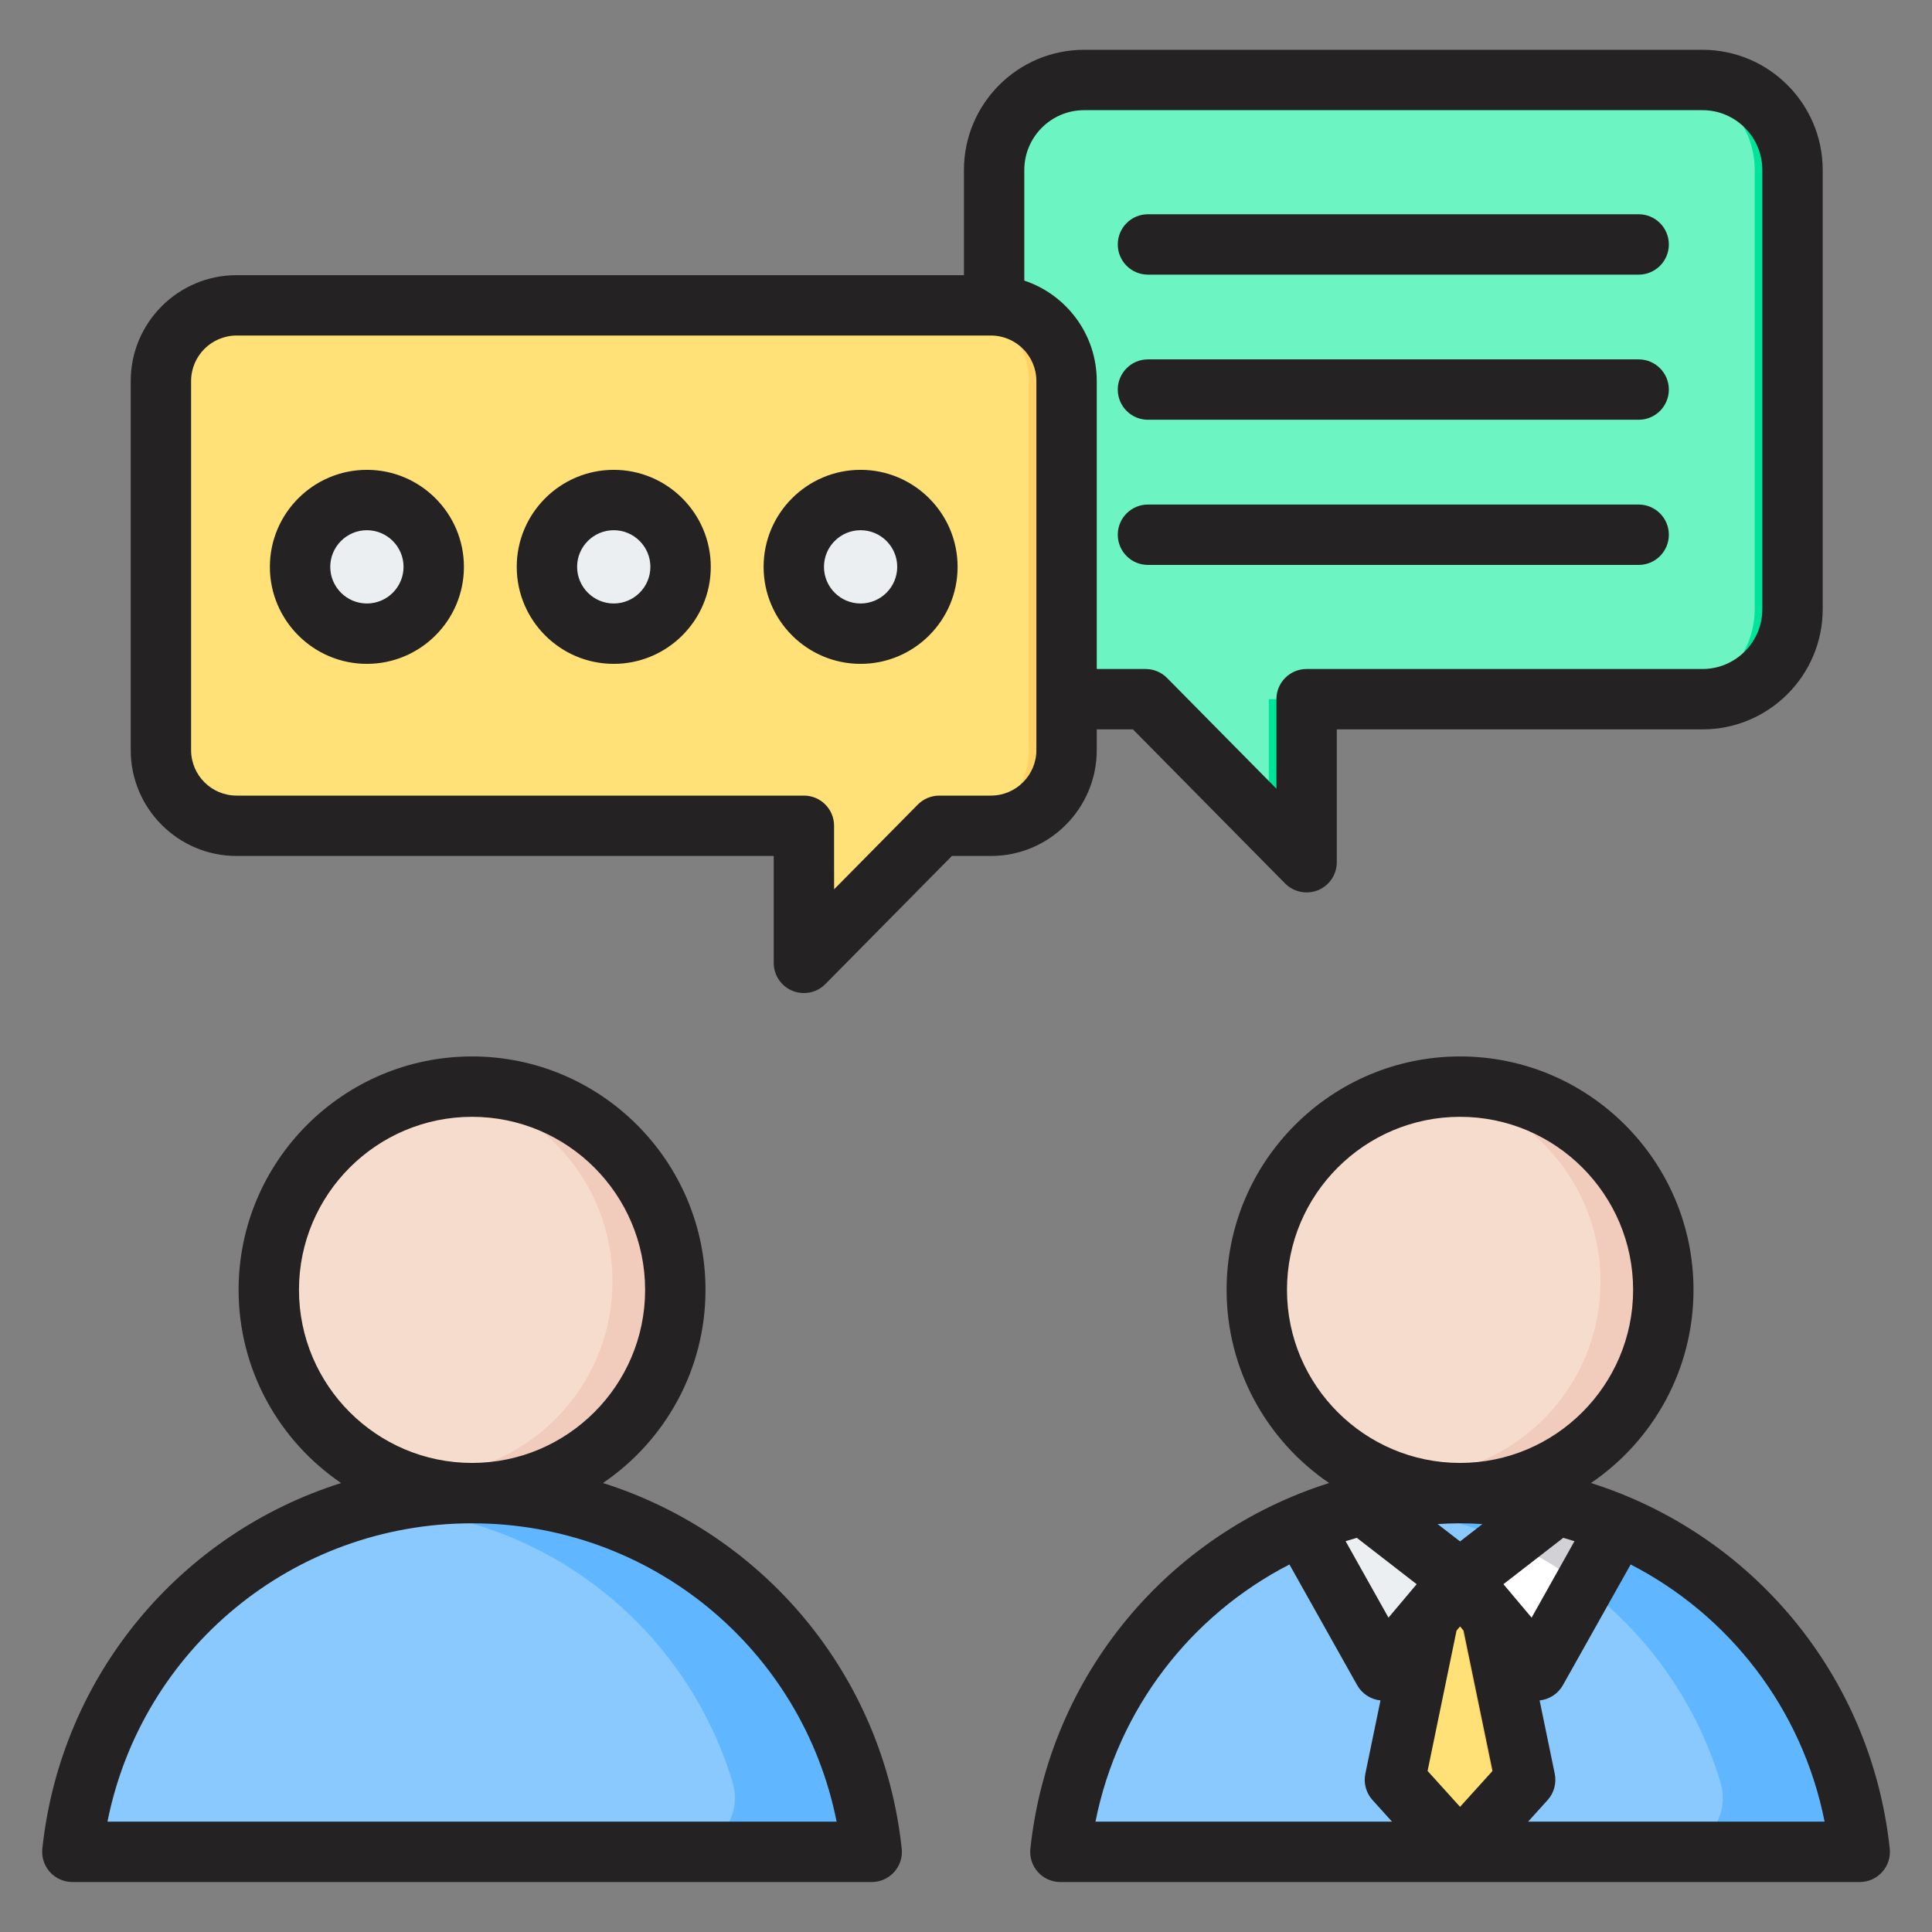
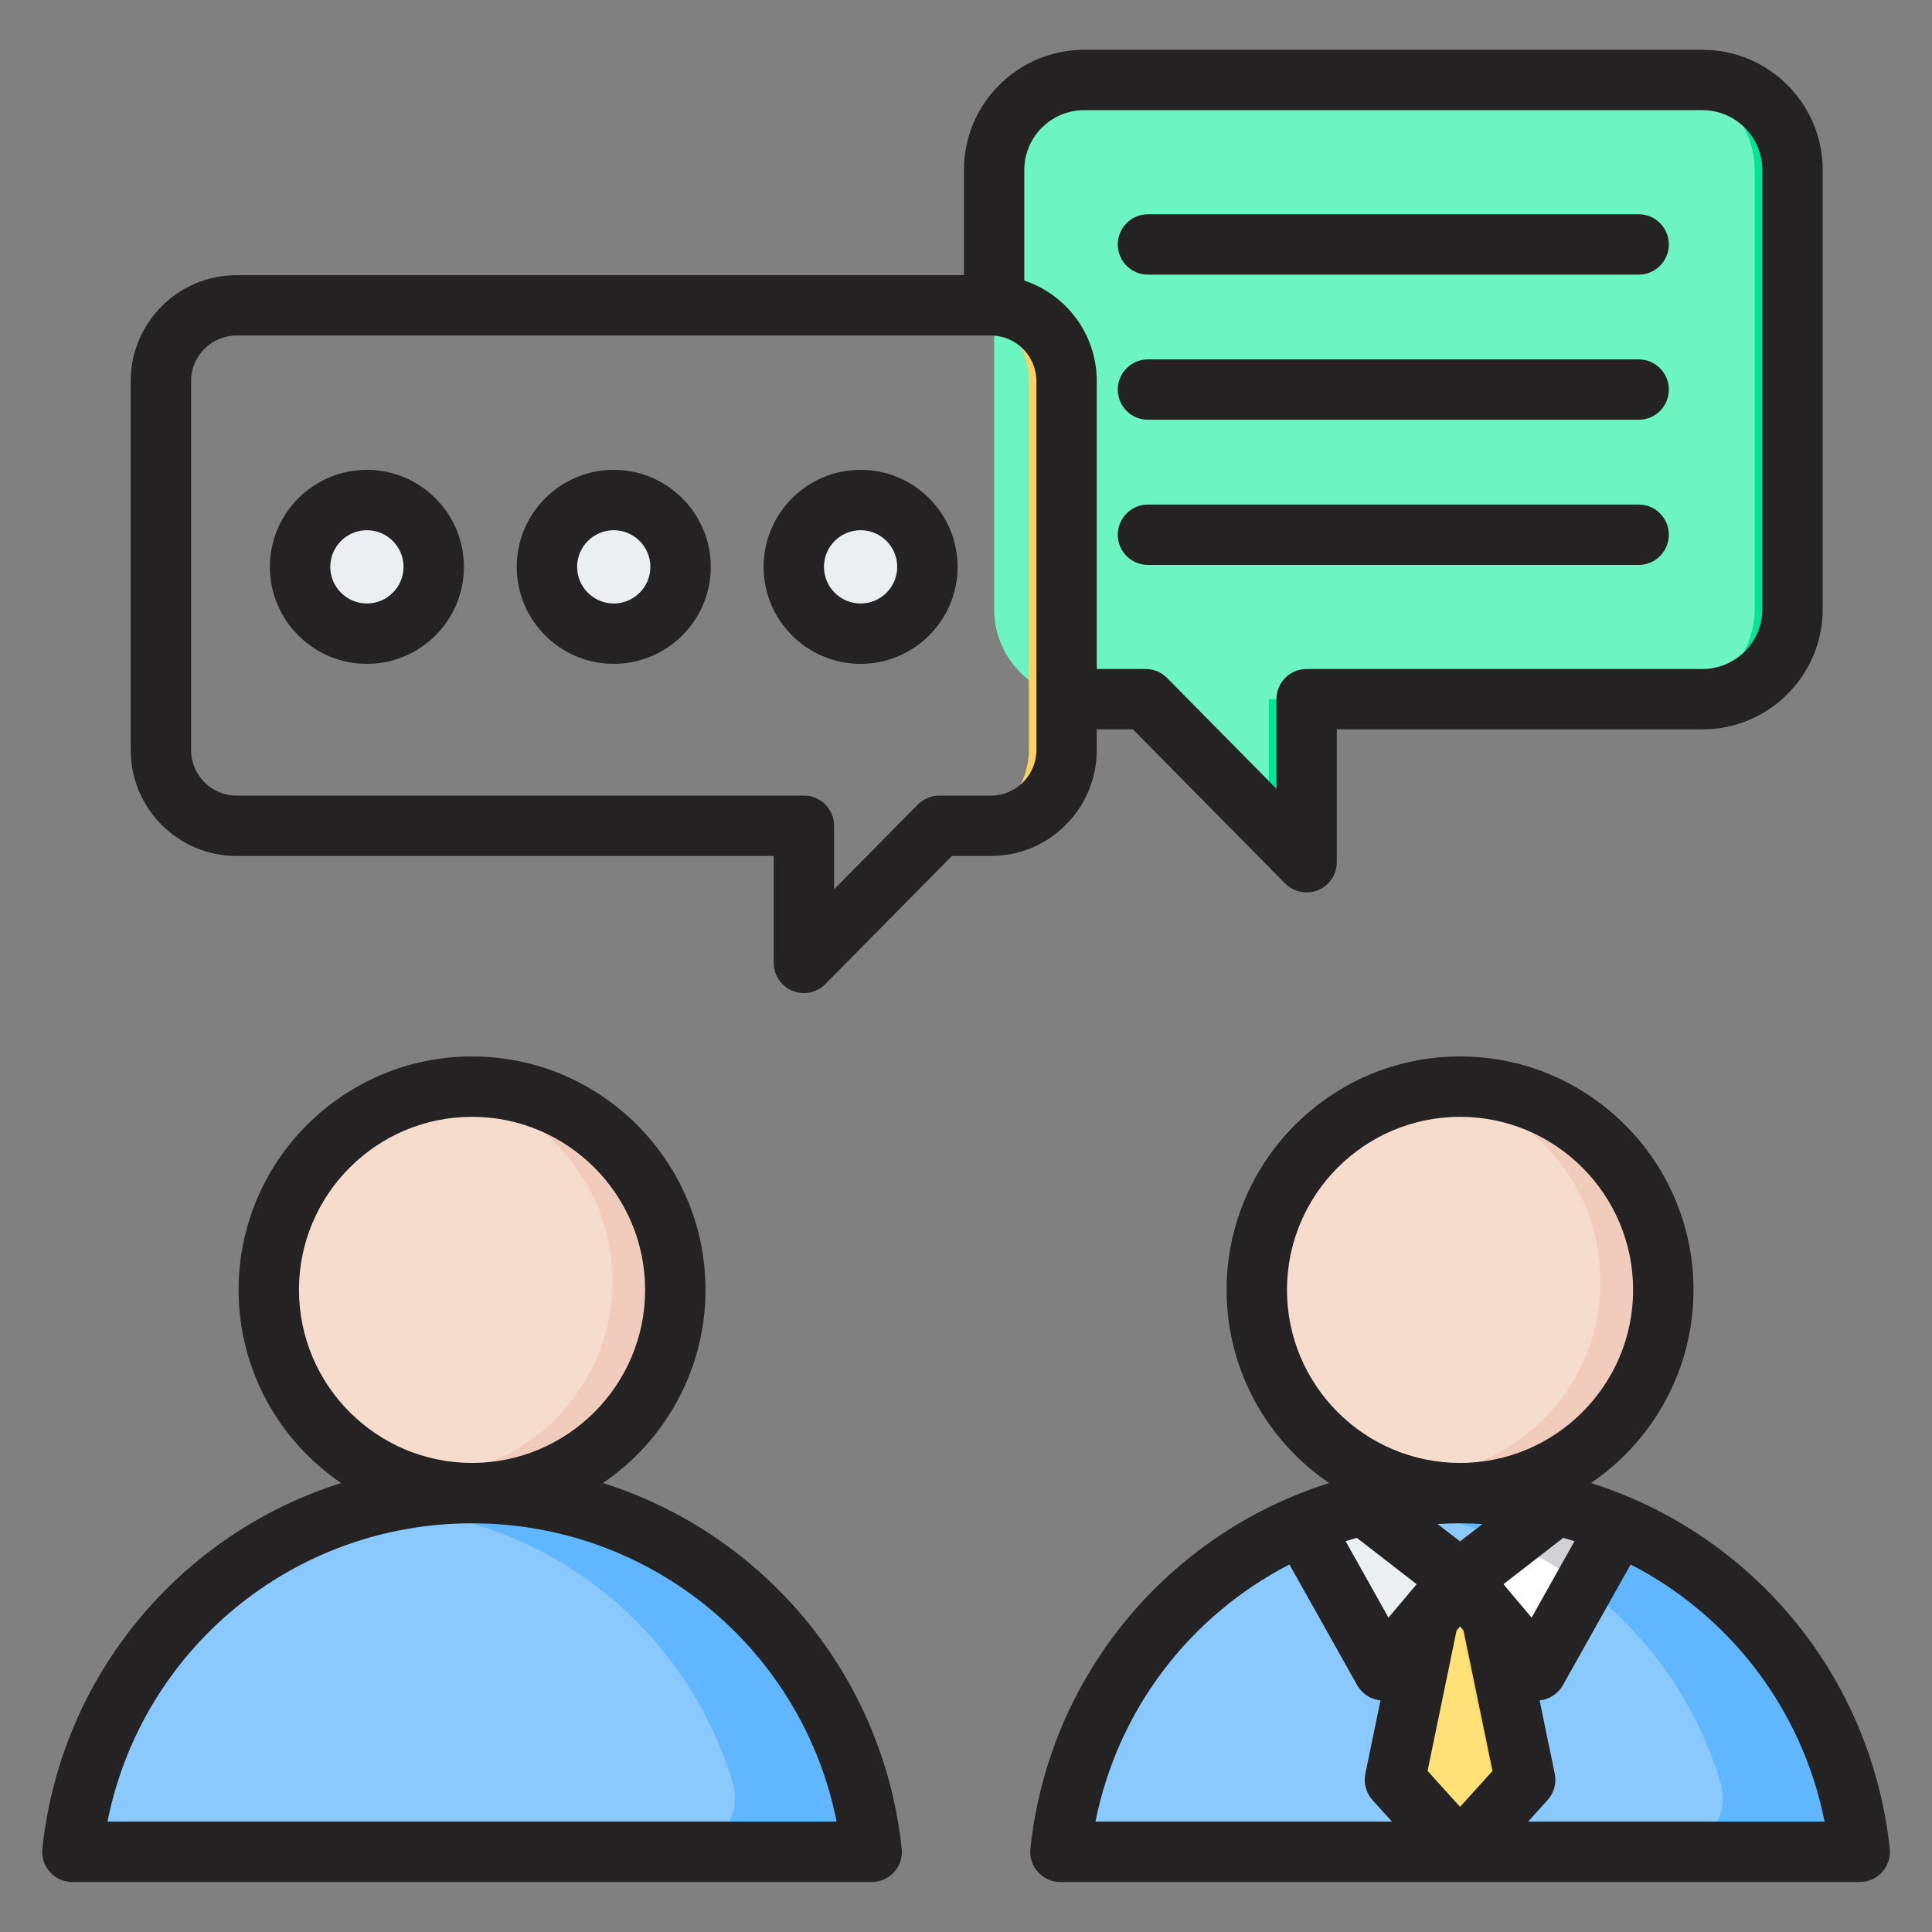
<svg xmlns="http://www.w3.org/2000/svg" fill="none" viewBox="0 0 80 80" height="80" width="80">
  <rect x="0" y="0" width="80" height="80" fill="#808080" stroke="none" />
  <path fill="#8AC9FE" d="M6.425 76.681L32.67 76.68C33.404 76.68 34.036 76.363 34.474 75.773C34.911 75.184 35.033 74.487 34.821 73.784C32.843 67.224 26.753 62.445 19.547 62.445C12.341 62.445 6.252 67.224 4.273 73.784C4.061 74.488 4.183 75.184 4.621 75.773C5.059 76.363 5.691 76.681 6.425 76.681Z" clip-rule="evenodd" fill-rule="evenodd" />
  <path fill="#60B7FF" d="M32.671 76.68C33.405 76.68 34.037 76.363 34.474 75.773C34.912 75.184 35.034 74.487 34.822 73.784C32.843 67.224 26.754 62.445 19.548 62.445C18.785 62.445 18.035 62.499 17.301 62.603C23.503 63.477 28.558 67.918 30.328 73.784C30.54 74.487 30.418 75.184 29.98 75.773C29.542 76.363 28.91 76.68 28.176 76.68H32.671Z" clip-rule="evenodd" fill-rule="evenodd" />
  <path fill="#F6DCCD" d="M19.987 61.155C24.437 60.91 27.846 57.104 27.601 52.654C27.356 48.205 23.55 44.796 19.1 45.041C14.65 45.286 11.242 49.092 11.487 53.542C11.732 57.992 15.537 61.4 19.987 61.155Z" />
  <path fill="#F1CBBC" d="M19.546 44.992C24 44.992 27.611 48.603 27.611 53.057C27.611 57.512 24 61.123 19.546 61.123C19.164 61.123 18.789 61.096 18.422 61.044C22.344 60.498 25.363 57.13 25.363 53.057C25.363 48.984 22.344 45.617 18.422 45.071C18.789 45.019 19.164 44.992 19.546 44.992Z" clip-rule="evenodd" fill-rule="evenodd" />
  <path fill="#8AC9FE" d="M47.335 76.688L73.58 76.688C74.314 76.688 74.946 76.371 75.384 75.781C75.822 75.192 75.944 74.495 75.731 73.792C73.753 67.232 67.663 62.453 60.458 62.453C53.251 62.453 47.162 67.232 45.184 73.792C44.972 74.496 45.093 75.192 45.531 75.781C45.969 76.371 46.601 76.688 47.335 76.688Z" clip-rule="evenodd" fill-rule="evenodd" />
  <path fill="#60B7FF" d="M73.581 76.688C74.315 76.688 74.947 76.371 75.385 75.781C75.822 75.192 75.944 74.495 75.732 73.792C73.754 67.231 67.664 62.453 60.458 62.453C59.696 62.453 58.945 62.507 58.211 62.611C64.413 63.485 69.468 67.926 71.238 73.792C71.45 74.495 71.328 75.192 70.89 75.781C70.452 76.371 69.82 76.688 69.086 76.688H73.581Z" clip-rule="evenodd" fill-rule="evenodd" />
  <path fill="#F6DCCD" d="M60.917 61.171C65.367 60.926 68.776 57.12 68.531 52.67C68.286 48.22 64.48 44.811 60.03 45.056C55.58 45.301 52.171 49.107 52.416 53.557C52.661 58.007 56.467 61.416 60.917 61.171Z" />
  <path fill="#F1CBBC" d="M60.456 45C64.91 45 68.521 48.611 68.521 53.065C68.521 57.52 64.91 61.13 60.456 61.13C60.074 61.13 59.699 61.103 59.332 61.052C63.254 60.505 66.274 57.138 66.274 53.065C66.274 48.992 63.254 45.625 59.332 45.078C59.699 45.027 60.074 45 60.456 45Z" clip-rule="evenodd" fill-rule="evenodd" />
  <path fill="#FFE177" d="M59.446 65.531H61.469L63.113 73.504C63.14 73.632 63.107 73.754 63.019 73.851L60.752 76.357C60.674 76.443 60.574 76.488 60.458 76.488C60.341 76.488 60.241 76.443 60.163 76.357L57.896 73.851C57.809 73.754 57.775 73.632 57.802 73.504L59.446 65.531Z" clip-rule="evenodd" fill-rule="evenodd" />
  <path fill="#FFD064" d="M60.146 65.531H61.47L63.115 73.504C63.141 73.632 63.108 73.754 63.02 73.851L60.753 76.357C60.675 76.443 60.575 76.488 60.459 76.488C60.343 76.488 60.242 76.443 60.164 76.357L59.797 75.951L61.696 73.851C61.784 73.754 61.817 73.632 61.791 73.504L60.146 65.531Z" clip-rule="evenodd" fill-rule="evenodd" />
  <path fill="#ECEFF1" d="M54.227 63.712L57.008 68.67C57.074 68.787 57.183 68.858 57.317 68.871C57.451 68.883 57.572 68.834 57.658 68.731L60.459 65.411L57.094 62.805C56.101 63.018 55.142 63.324 54.227 63.712Z" clip-rule="evenodd" fill-rule="evenodd" />
  <path fill="white" d="M66.689 63.713L63.907 68.67C63.842 68.787 63.732 68.858 63.599 68.871C63.465 68.883 63.344 68.834 63.258 68.731L60.457 65.411L63.822 62.805C64.815 63.018 65.774 63.324 66.689 63.713Z" clip-rule="evenodd" fill-rule="evenodd" />
  <path fill="#D1D1D6" d="M66.689 63.714L63.907 68.671C63.842 68.788 63.732 68.859 63.599 68.872C63.465 68.885 63.344 68.835 63.258 68.733L62.832 68.228L65.599 63.297C65.969 63.423 66.332 63.562 66.689 63.714Z" clip-rule="evenodd" fill-rule="evenodd" />
  <path fill="white" d="M66.689 63.713L65.585 65.679C64.63 64.955 63.591 64.336 62.484 63.84L63.821 62.805C64.814 63.018 65.773 63.324 66.689 63.713Z" clip-rule="evenodd" fill-rule="evenodd" />
  <path fill="#D1D1D6" d="M66.69 63.714L65.586 65.68C65.278 65.446 64.962 65.224 64.637 65.013L65.6 63.297C65.969 63.422 66.333 63.562 66.69 63.714Z" clip-rule="evenodd" fill-rule="evenodd" />
  <path fill="#D1D1D6" d="M66.689 63.713L65.585 65.679C64.63 64.955 63.591 64.336 62.484 63.84L63.821 62.805C63.874 62.816 63.928 62.828 63.981 62.84C64.033 62.852 64.084 62.863 64.136 62.876C64.188 62.888 64.241 62.901 64.294 62.914C64.348 62.927 64.401 62.941 64.455 62.955C64.502 62.967 64.549 62.979 64.597 62.992C64.656 63.008 64.716 63.024 64.775 63.041C64.817 63.053 64.86 63.065 64.903 63.077C64.963 63.095 65.024 63.113 65.084 63.131C65.125 63.143 65.166 63.156 65.207 63.169C65.271 63.189 65.335 63.209 65.399 63.23C65.437 63.242 65.475 63.255 65.513 63.267C65.576 63.288 65.638 63.31 65.7 63.331C65.739 63.344 65.777 63.358 65.815 63.372C65.874 63.393 65.933 63.414 65.992 63.436C66.032 63.451 66.072 63.465 66.111 63.481C66.174 63.505 66.237 63.529 66.3 63.553C66.335 63.568 66.371 63.582 66.407 63.596C66.469 63.621 66.53 63.646 66.592 63.672C66.624 63.685 66.656 63.699 66.689 63.713Z" clip-rule="evenodd" fill-rule="evenodd" />
-   <path fill="#D1D1D6" d="M66.689 63.714L65.586 65.68C65.278 65.446 64.962 65.224 64.637 65.013L65.6 63.297C65.699 63.331 65.797 63.365 65.895 63.401L65.922 63.411C66.004 63.441 66.085 63.471 66.166 63.502L66.257 63.537C66.315 63.56 66.374 63.583 66.432 63.607C66.483 63.628 66.535 63.649 66.586 63.67C66.621 63.685 66.655 63.699 66.689 63.714Z" clip-rule="evenodd" fill-rule="evenodd" />
  <path fill="#D1D1D6" d="M66.689 63.713L65.585 65.679L65.579 65.674C65.533 65.639 65.488 65.605 65.442 65.571C65.413 65.55 65.385 65.529 65.357 65.509C65.311 65.475 65.265 65.442 65.219 65.409C65.188 65.387 65.156 65.365 65.125 65.343C65.081 65.312 65.037 65.281 64.992 65.251C64.959 65.228 64.926 65.206 64.893 65.183C64.847 65.152 64.801 65.121 64.755 65.091C64.725 65.07 64.694 65.05 64.663 65.03C64.612 64.997 64.562 64.964 64.511 64.932L64.434 64.883C64.38 64.849 64.325 64.816 64.271 64.782C64.244 64.766 64.217 64.749 64.19 64.733C64.135 64.7 64.079 64.667 64.024 64.634L63.952 64.592C63.892 64.557 63.831 64.523 63.77 64.489L63.72 64.461C63.652 64.422 63.583 64.385 63.514 64.348L63.485 64.332C63.414 64.294 63.343 64.256 63.272 64.22L63.227 64.197C63.155 64.16 63.083 64.124 63.011 64.088L62.976 64.071C62.904 64.035 62.831 64.001 62.759 63.966L62.718 63.947C62.651 63.916 62.583 63.885 62.516 63.854L62.484 63.84L63.821 62.805C63.872 62.816 63.923 62.827 63.974 62.838C64.033 62.852 64.091 62.865 64.149 62.879C64.193 62.889 64.237 62.9 64.282 62.911C64.344 62.926 64.405 62.942 64.467 62.958C64.505 62.968 64.544 62.978 64.583 62.988C64.65 63.006 64.716 63.024 64.783 63.043C64.818 63.053 64.853 63.063 64.888 63.073C64.959 63.093 65.029 63.114 65.1 63.136C65.132 63.146 65.165 63.156 65.198 63.166C65.269 63.188 65.34 63.211 65.41 63.234L65.489 63.26C65.563 63.284 65.637 63.309 65.71 63.335L65.798 63.366C65.87 63.391 65.942 63.417 66.014 63.444L66.101 63.477C66.173 63.504 66.245 63.532 66.316 63.56L66.395 63.592C66.464 63.619 66.532 63.647 66.6 63.675L66.689 63.713Z" clip-rule="evenodd" fill-rule="evenodd" />
  <path fill="#D1D1D6" d="M66.69 63.714L65.587 65.68L65.579 65.674C65.535 65.641 65.49 65.607 65.445 65.574C65.414 65.551 65.383 65.528 65.351 65.505C65.31 65.475 65.268 65.445 65.227 65.415C65.188 65.387 65.149 65.36 65.11 65.332C65.077 65.309 65.044 65.286 65.011 65.264C64.964 65.231 64.917 65.199 64.87 65.167C64.84 65.147 64.811 65.128 64.781 65.108C64.733 65.076 64.685 65.044 64.637 65.013L65.6 63.297L65.606 63.299L65.608 63.3C65.704 63.332 65.799 63.366 65.893 63.4L65.926 63.412C66.005 63.441 66.084 63.471 66.162 63.501L66.261 63.539C66.316 63.561 66.371 63.583 66.426 63.605C66.48 63.627 66.535 63.649 66.589 63.672L66.606 63.679L66.69 63.714Z" clip-rule="evenodd" fill-rule="evenodd" />
  <path fill="#6CF5C2" d="M44.891 3.312H70.497C72.546 3.312 74.223 4.99 74.223 7.039V25.224C74.223 27.274 72.546 28.951 70.497 28.951H54.104V33.801C54.104 34.5 53.258 34.847 52.767 34.35L47.435 28.951H44.891C42.841 28.951 41.164 27.274 41.164 25.224V7.039C41.164 4.989 42.841 3.312 44.891 3.312Z" clip-rule="evenodd" fill-rule="evenodd" />
  <path fill="#00E499" d="M68.932 3.312H70.495C72.544 3.312 74.221 4.99 74.221 7.039V25.224C74.221 27.274 72.544 28.951 70.495 28.951H68.932C70.982 28.951 72.659 27.273 72.659 25.224V7.039C72.659 4.99 70.982 3.312 68.932 3.312ZM54.102 28.951V33.801C54.102 34.5 53.256 34.847 52.765 34.35L52.492 34.074C52.522 33.991 52.539 33.899 52.539 33.801V28.951H54.102Z" clip-rule="evenodd" fill-rule="evenodd" />
-   <path fill="#FFE177" d="M41.033 12.641H9.797C8.074 12.641 6.664 14.05 6.664 15.773V31.059C6.664 32.781 8.074 34.191 9.797 34.191H33.289V37.965C33.289 38.664 34.135 39.011 34.626 38.514L38.895 34.191H41.033C42.756 34.191 44.166 32.782 44.166 31.059V15.773C44.166 14.05 42.756 12.641 41.033 12.641Z" clip-rule="evenodd" fill-rule="evenodd" />
  <path fill="#FFD064" d="M41.033 12.641H39.471C41.193 12.641 42.603 14.05 42.603 15.773V31.059C42.603 32.782 41.193 34.191 39.471 34.191H41.033C42.756 34.191 44.166 32.782 44.166 31.059V15.773C44.166 14.05 42.756 12.641 41.033 12.641ZM33.336 38.238C33.52 38.745 34.204 38.941 34.626 38.514L38.895 34.191H37.332L33.336 38.238Z" clip-rule="evenodd" fill-rule="evenodd" />
  <path fill="#ECEFF1" d="M15.193 26.237C16.717 26.237 17.96 24.994 17.96 23.47C17.96 21.946 16.717 20.703 15.193 20.703C13.669 20.703 12.426 21.946 12.426 23.47C12.426 24.994 13.669 26.237 15.193 26.237Z" clip-rule="evenodd" fill-rule="evenodd" />
  <path fill="#ECEFF1" d="M25.416 26.237C26.939 26.237 28.183 24.994 28.183 23.47C28.183 21.946 26.939 20.703 25.416 20.703C23.892 20.703 22.648 21.946 22.648 23.47C22.649 24.994 23.892 26.237 25.416 26.237Z" clip-rule="evenodd" fill-rule="evenodd" />
  <path fill="#ECEFF1" d="M35.634 26.237C37.158 26.237 38.401 24.994 38.401 23.47C38.401 21.946 37.158 20.703 35.634 20.703C34.11 20.703 32.867 21.946 32.867 23.47C32.867 24.994 34.11 26.237 35.634 26.237Z" clip-rule="evenodd" fill-rule="evenodd" />
  <path fill="#242222" d="M37.152 23.472C37.152 22.636 36.472 21.955 35.634 21.955C34.799 21.955 34.119 22.636 34.119 23.472C34.119 24.308 34.798 24.989 35.634 24.989C36.472 24.989 37.152 24.308 37.152 23.472ZM39.652 23.472C39.652 25.688 37.85 27.489 35.635 27.489C33.421 27.489 31.619 25.688 31.619 23.472C31.619 21.258 33.42 19.455 35.635 19.455C37.85 19.455 39.652 21.258 39.652 23.472ZM26.931 23.472C26.931 22.636 26.25 21.955 25.414 21.955C24.577 21.955 23.897 22.636 23.897 23.472C23.898 24.308 24.577 24.989 25.414 24.989C26.25 24.989 26.931 24.308 26.931 23.472ZM29.432 23.472C29.432 25.688 27.628 27.489 25.414 27.489C23.198 27.489 21.397 25.688 21.397 23.472C21.397 21.258 23.198 19.455 25.414 19.455C27.628 19.455 29.431 21.258 29.432 23.472ZM16.71 23.472C16.71 22.636 16.028 21.955 15.192 21.955C14.357 21.955 13.675 22.636 13.675 23.472C13.675 24.308 14.356 24.989 15.192 24.989C16.029 24.989 16.71 24.308 16.71 23.472ZM19.21 23.472C19.21 25.688 17.408 27.489 15.192 27.489C12.977 27.489 11.175 25.688 11.175 23.472C11.175 21.258 12.977 19.455 15.192 19.455C17.408 19.455 19.209 21.258 19.21 23.472ZM42.914 15.777V31.061C42.914 32.1 42.07 32.944 41.032 32.944H38.894C38.559 32.944 38.24 33.078 38.004 33.316L34.538 36.825L34.537 34.194C34.537 33.503 33.979 32.944 33.288 32.944H9.796C8.758 32.944 7.913 32.1 7.913 31.061V15.777C7.913 14.738 8.759 13.894 9.796 13.894H41.031C42.07 13.894 42.914 14.738 42.914 15.777ZM42.414 7.039V11.619C44.155 12.198 45.414 13.842 45.414 15.777L45.414 27.702H47.435C47.769 27.702 48.089 27.834 48.325 28.073L52.854 32.659V28.952C52.854 28.261 53.413 27.702 54.103 27.702H70.497C71.863 27.702 72.974 26.591 72.974 25.225V7.039C72.974 5.673 71.863 4.562 70.497 4.562H44.891C43.525 4.562 42.414 5.673 42.414 7.039ZM41.032 35.444H39.416L34.177 40.748C33.938 40.991 33.616 41.12 33.288 41.12C33.129 41.12 32.967 41.091 32.813 41.027C32.344 40.834 32.038 40.378 32.038 39.87V35.444H9.796C7.378 35.444 5.413 33.478 5.413 31.061L5.413 15.777C5.413 13.359 7.378 11.394 9.796 11.394H39.915V7.039C39.915 4.295 42.147 2.062 44.891 2.062H70.497C73.241 2.062 75.474 4.295 75.474 7.039L75.474 25.225C75.474 27.969 73.241 30.202 70.497 30.202H55.353V35.703C55.353 36.211 55.047 36.667 54.578 36.861C54.425 36.923 54.264 36.953 54.103 36.953C53.777 36.953 53.453 36.825 53.214 36.583L46.913 30.202H45.414V31.061C45.414 33.478 43.449 35.444 41.032 35.444ZM34.643 75.431C33.224 68.297 26.963 63.077 19.545 63.077C12.13 63.077 5.869 68.297 4.45 75.431H34.643ZM19.546 60.577C23.498 60.577 26.713 57.362 26.713 53.411C26.713 49.459 23.497 46.245 19.546 46.245C15.595 46.245 12.38 49.459 12.38 53.411C12.38 57.362 15.594 60.577 19.546 60.577ZM37.338 76.548C37.377 76.902 37.263 77.253 37.025 77.517C36.788 77.781 36.45 77.931 36.095 77.931H2.997C2.643 77.931 2.305 77.78 2.067 77.517C1.83 77.253 1.716 76.9 1.753 76.548C2.529 69.317 7.512 63.498 14.125 61.409C11.566 59.669 9.88 56.733 9.88 53.411C9.88 48.081 14.216 43.745 19.545 43.745C24.875 43.745 29.213 48.081 29.213 53.411C29.213 56.733 27.527 59.669 24.967 61.409C31.58 63.497 36.564 69.317 37.338 76.548ZM75.553 75.431C74.621 70.741 71.594 66.877 67.522 64.781L64.717 69.778C64.518 70.134 64.156 70.37 63.752 70.411L64.379 73.447C64.458 73.837 64.349 74.244 64.081 74.539L63.274 75.431H75.553V75.431ZM45.361 75.431H57.641L56.835 74.539C56.566 74.244 56.456 73.838 56.536 73.447L57.163 70.411C56.758 70.37 56.397 70.134 56.197 69.778L53.393 64.781C49.321 66.877 46.294 70.741 45.361 75.431ZM60.458 60.577C64.408 60.577 67.624 57.362 67.624 53.411C67.624 49.459 64.408 46.245 60.458 46.245C56.506 46.245 53.291 49.459 53.291 53.411C53.291 57.362 56.506 60.577 60.458 60.577ZM63.421 66.983L62.254 65.598L64.731 63.678C64.888 63.723 65.042 63.769 65.196 63.817L63.421 66.983ZM60.602 67.519L60.458 67.347L60.312 67.52L59.113 73.331L60.458 74.817L61.802 73.331L60.602 67.519ZM59.528 63.108L60.458 63.827L61.386 63.108C61.079 63.089 60.769 63.077 60.458 63.077C60.146 63.077 59.836 63.089 59.528 63.108ZM55.719 63.817C55.872 63.769 56.027 63.723 56.183 63.678L58.661 65.598L57.494 66.983L55.719 63.817ZM77.936 77.517C77.699 77.78 77.361 77.931 77.006 77.931H43.908C43.553 77.931 43.215 77.781 42.978 77.517C42.741 77.253 42.627 76.902 42.666 76.548C43.44 69.317 48.423 63.497 55.036 61.409C52.477 59.669 50.791 56.733 50.791 53.411C50.791 48.081 55.127 43.745 60.458 43.745C65.788 43.745 70.124 48.081 70.124 53.411C70.124 56.733 68.438 59.669 65.878 61.409C72.491 63.497 77.475 69.317 78.25 76.548C78.288 76.9 78.174 77.253 77.936 77.517ZM47.535 17.381C46.844 17.381 46.285 16.822 46.285 16.131C46.285 15.442 46.844 14.881 47.535 14.881H67.853C68.544 14.881 69.103 15.442 69.103 16.131C69.103 16.822 68.544 17.381 67.853 17.381H47.535ZM47.535 11.372C46.844 11.372 46.285 10.812 46.285 10.122C46.285 9.431 46.844 8.872 47.535 8.872H67.853C68.544 8.872 69.103 9.431 69.103 10.122C69.103 10.812 68.544 11.372 67.853 11.372H47.535ZM46.285 22.142C46.285 21.452 46.844 20.892 47.535 20.892H67.853C68.544 20.892 69.103 21.452 69.103 22.142C69.103 22.833 68.544 23.392 67.853 23.392H47.535C46.844 23.392 46.285 22.833 46.285 22.142Z" clip-rule="evenodd" fill-rule="evenodd" />
</svg>